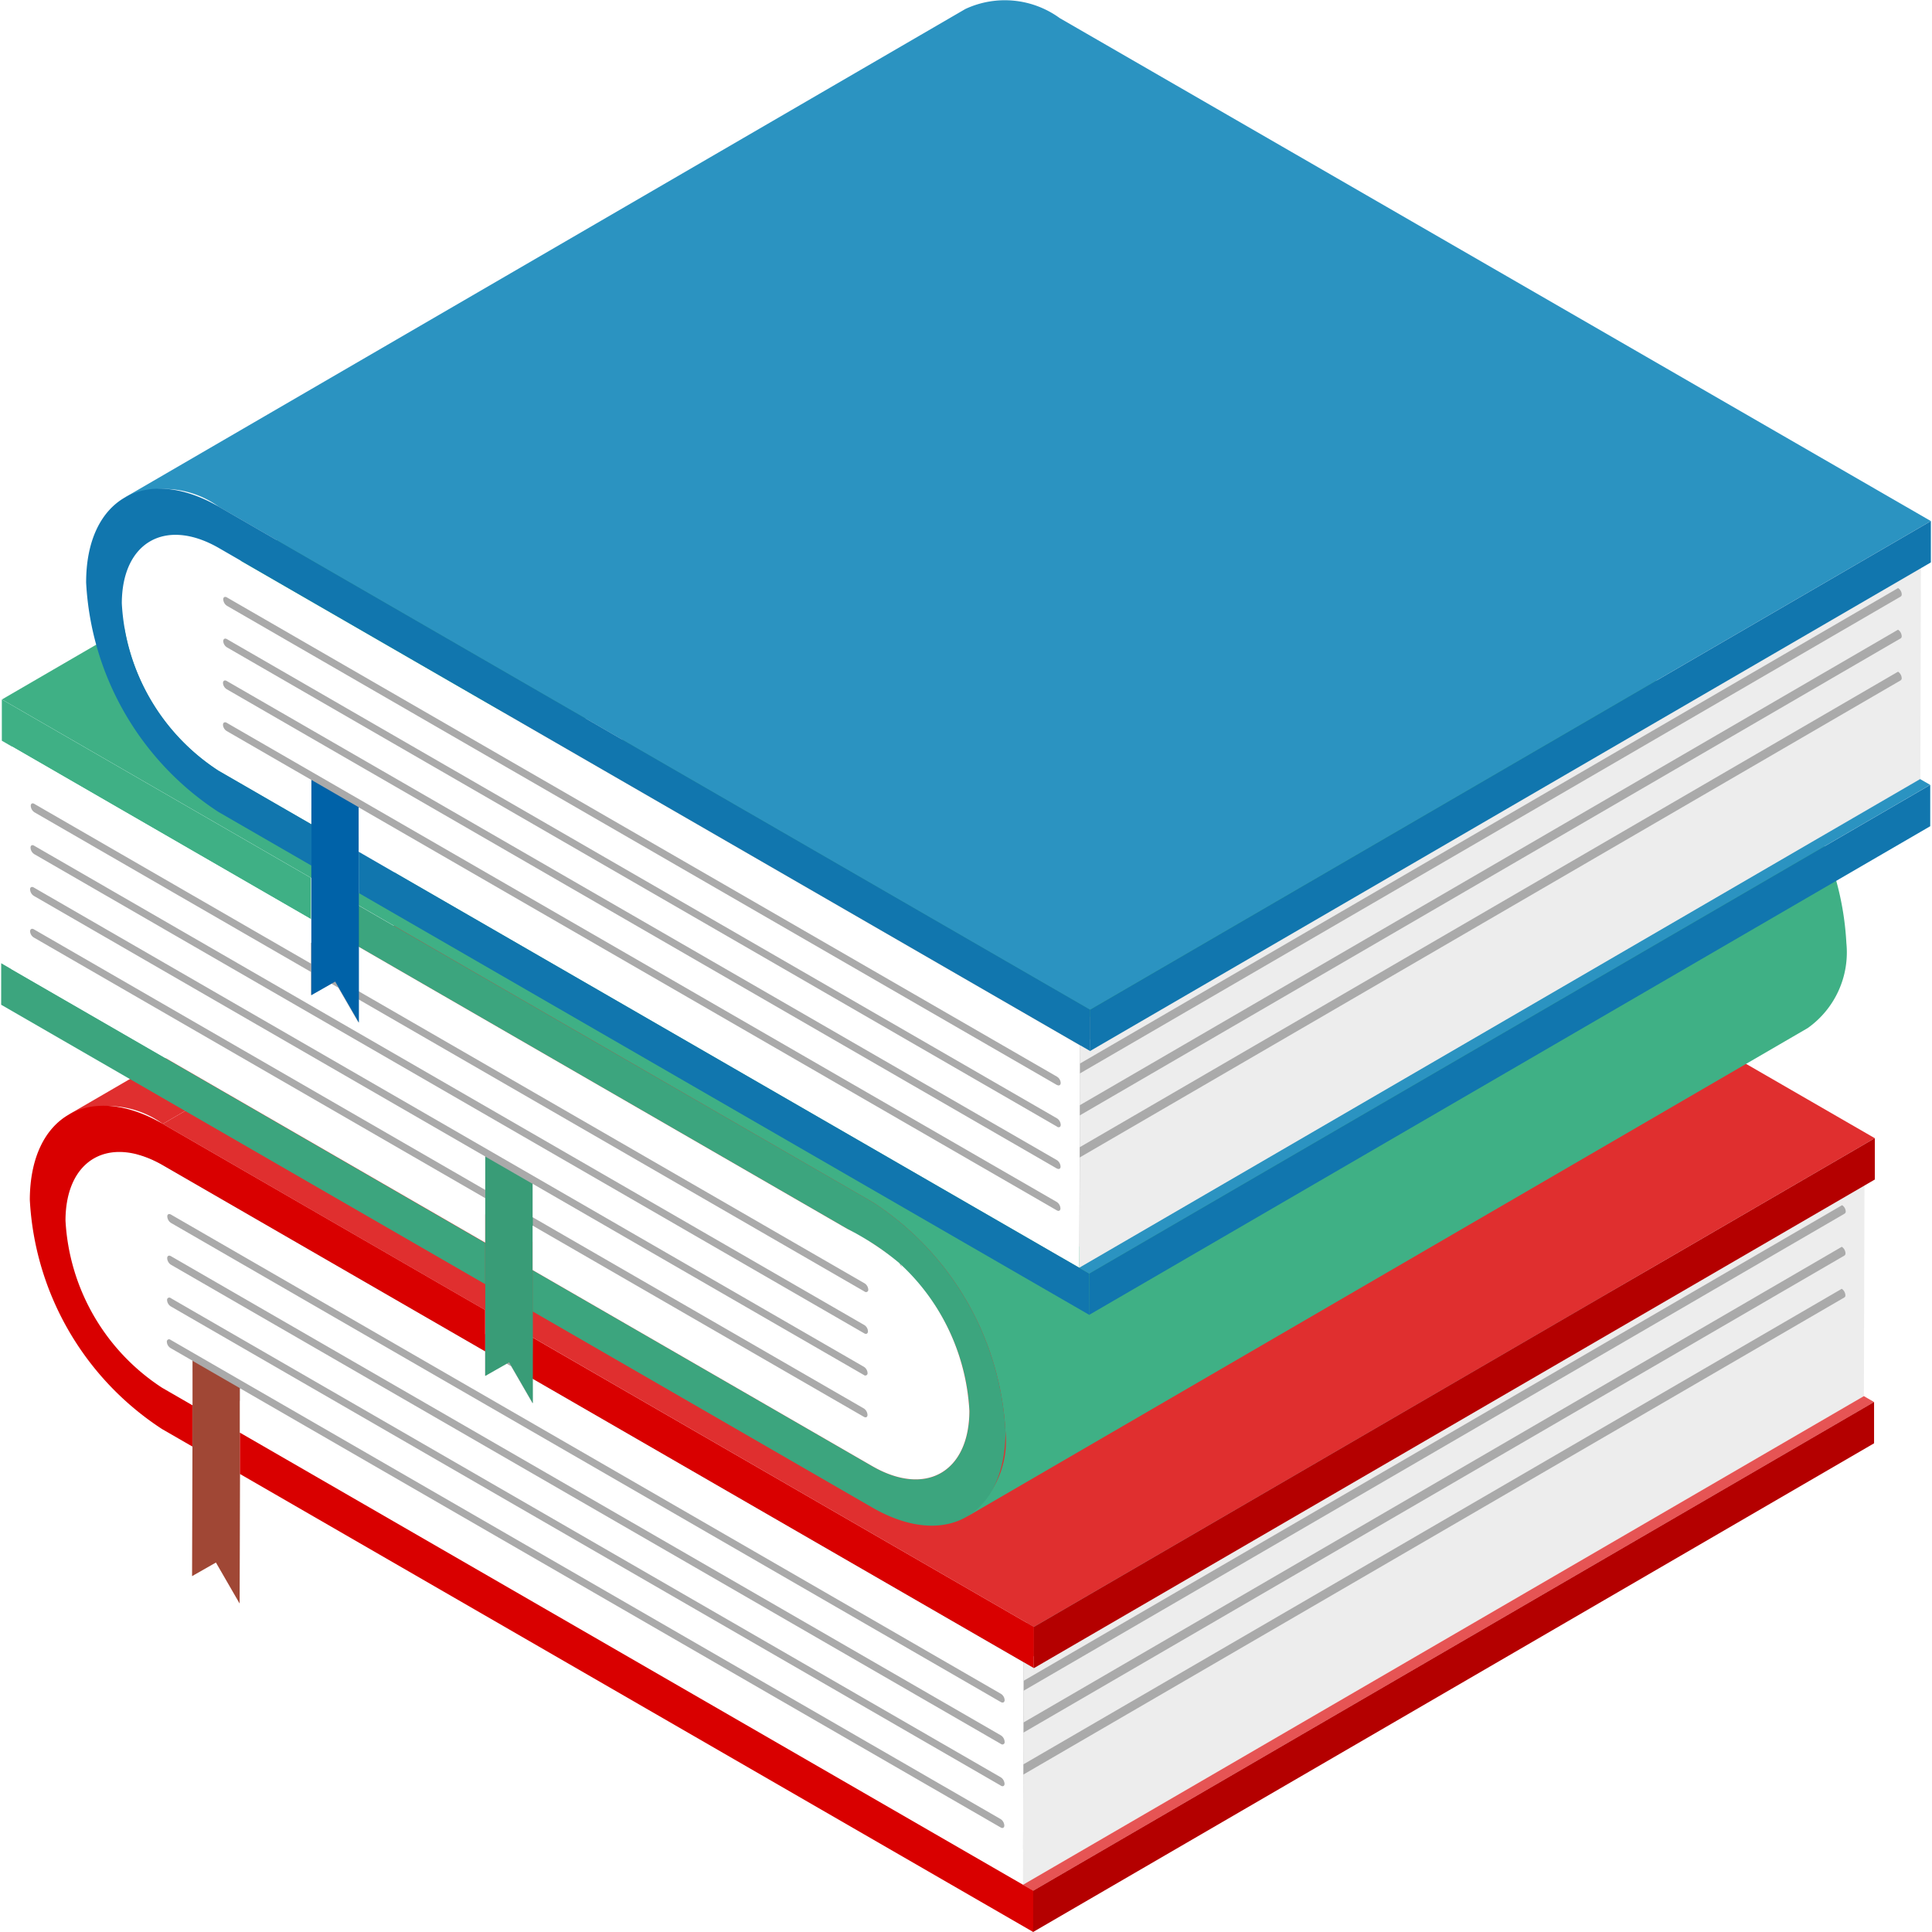
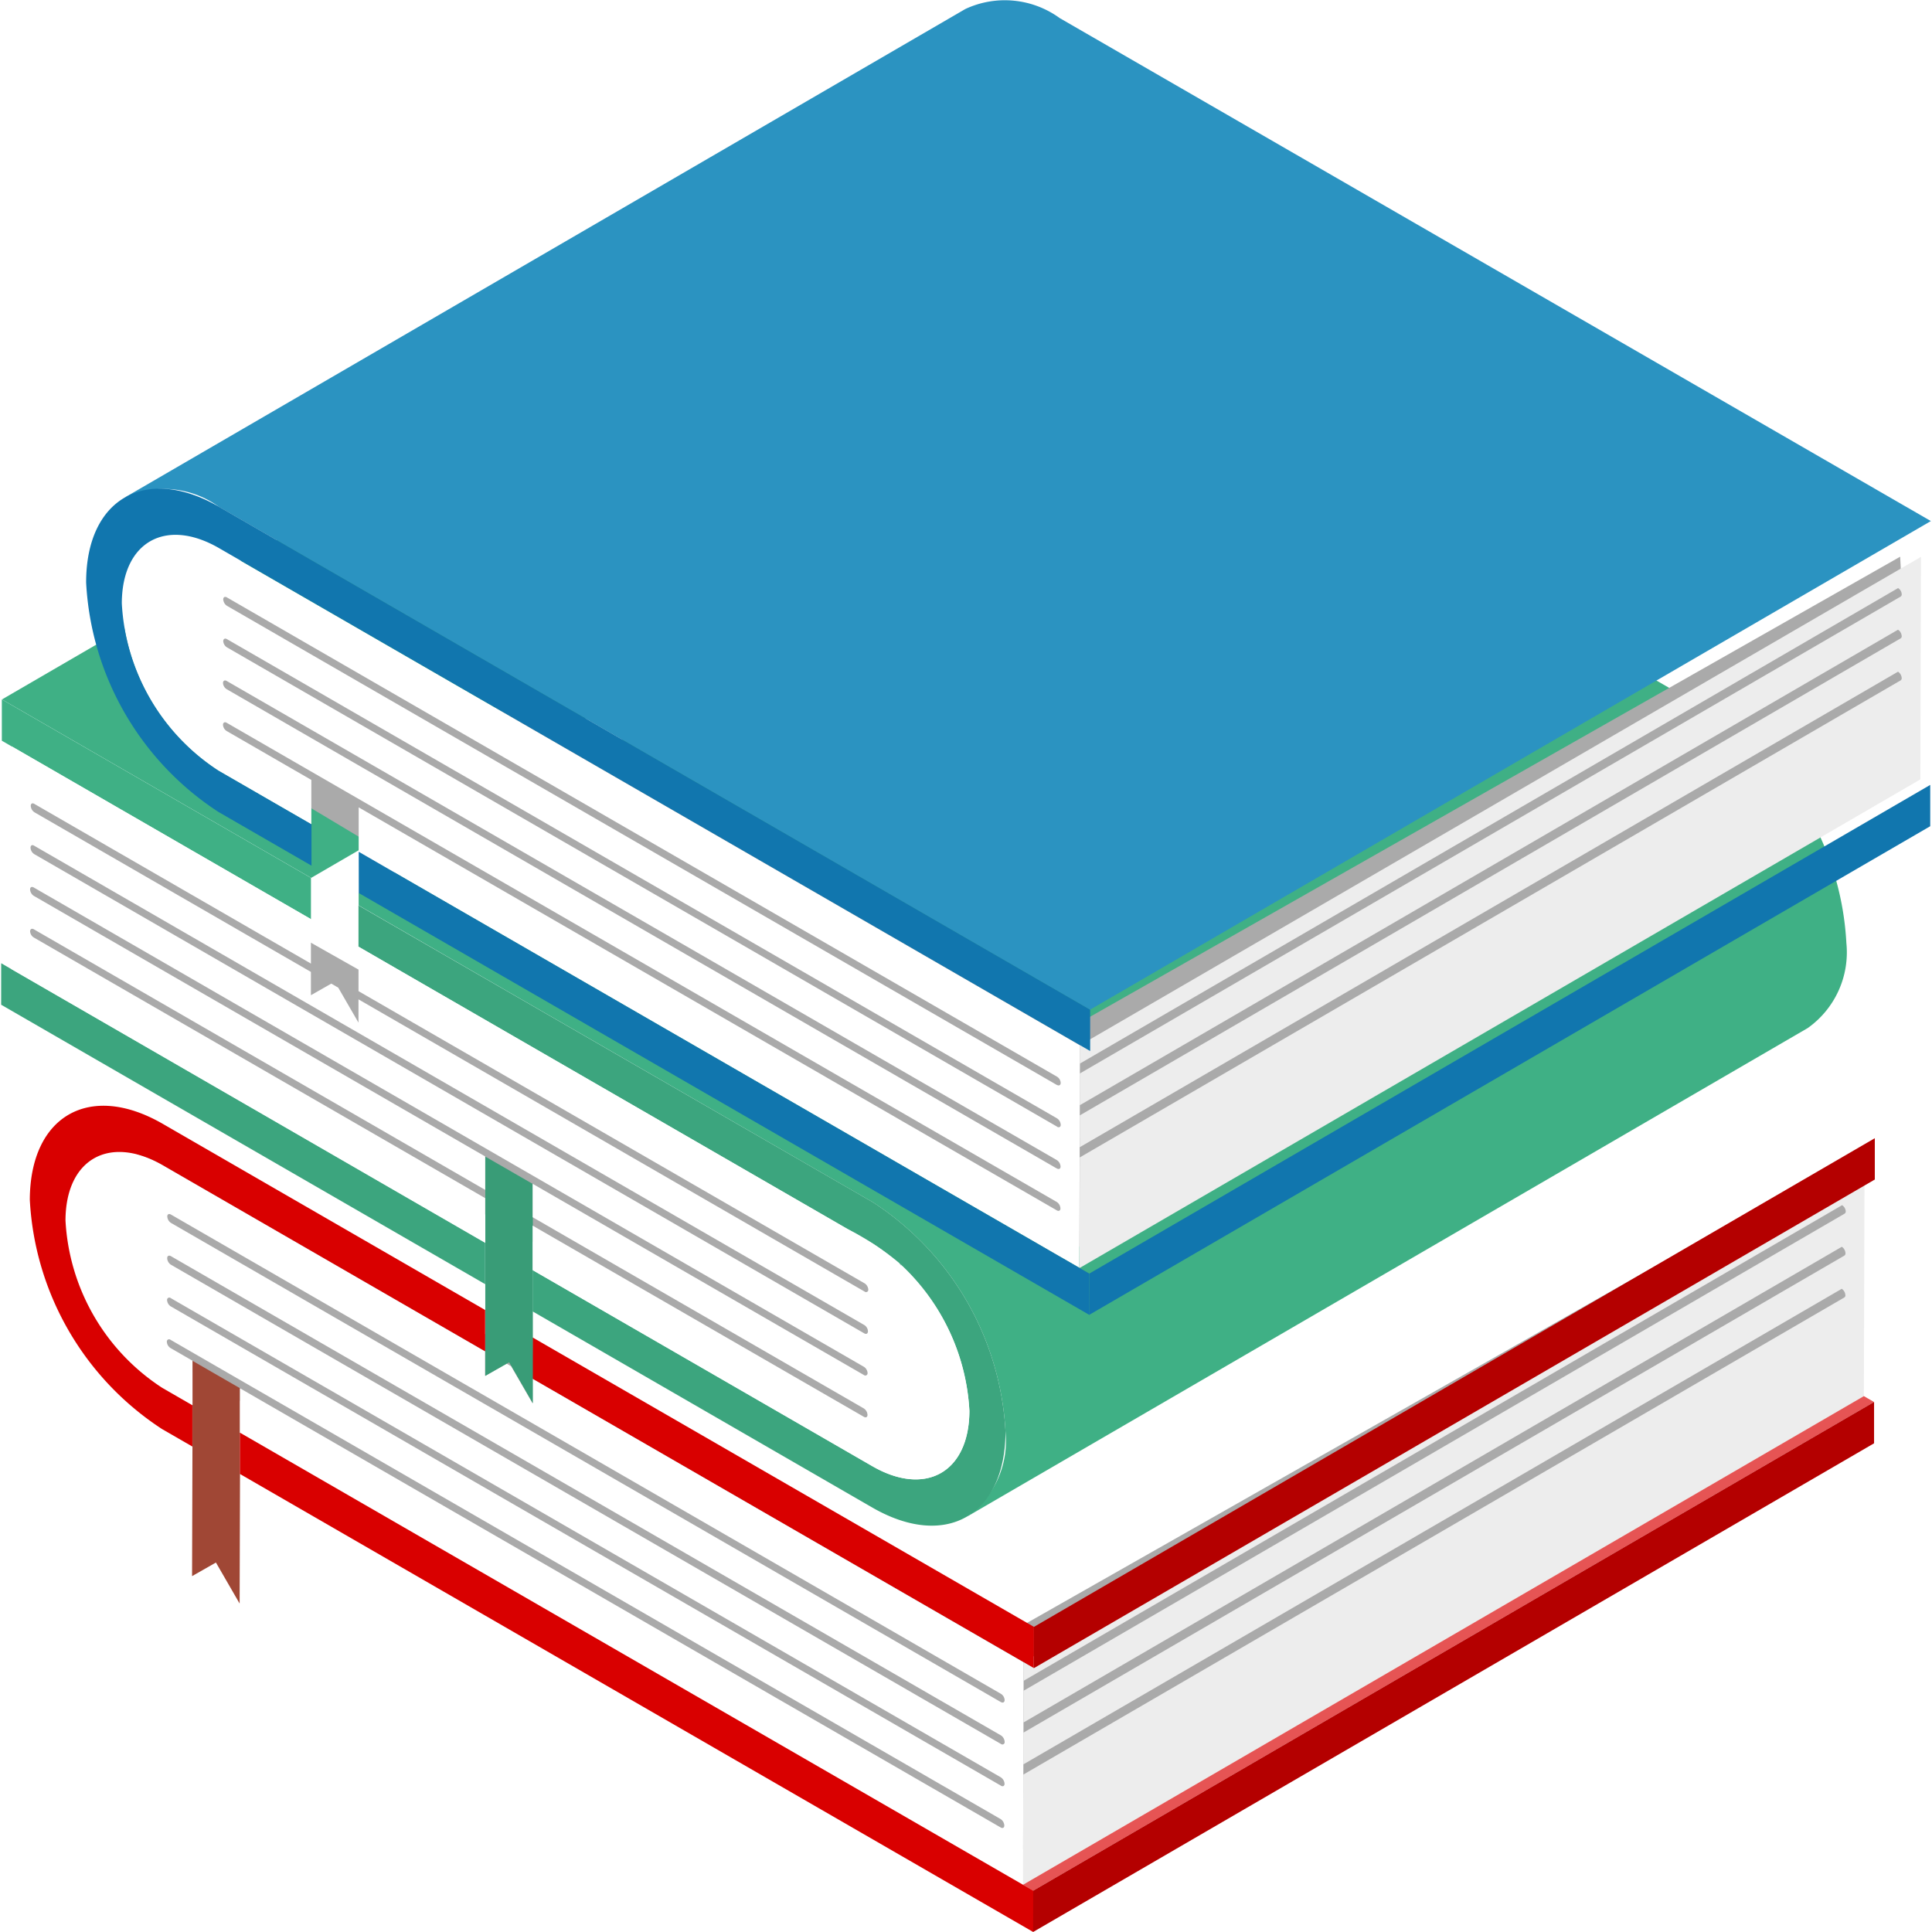
<svg xmlns="http://www.w3.org/2000/svg" width="60" height="60" viewBox="0 0 60 60">
  <g id="アイコン" transform="translate(-690 -800.001)">
    <rect id="長方形_953" data-name="長方形 953" width="60" height="60" transform="translate(690 800.001)" fill="#fff" />
    <g id="Icon_学科" data-name="Icon 学科" transform="translate(490.695 378.295)">
      <g id="グループ_7361" data-name="グループ 7361" transform="translate(200.227 440.87)">
        <path id="パス_25090" data-name="パス 25090" d="M205.79,478.389l26.484,15.861,26.376-15.861-.321-5.9L232.853,486.96l-27.577-14.854Z" transform="translate(-201.97 -455.672)" fill="#aaa" />
        <g id="グループ_7351" data-name="グループ 7351" transform="translate(5.037 23.096)">
          <path id="パス_25091" data-name="パス 25091" d="M209.223,482.39l0,1.381,0,1.283-.012,4.023-.736-1.274-.741.422.012-4.023,0-1.283,0-1.381Z" transform="translate(-207.728 -481.537)" fill="#a04735" />
        </g>
        <g id="グループ_7352" data-name="グループ 7352" transform="translate(15.614 22.371)">
          <path id="パス_25092" data-name="パス 25092" d="M222.706,480.511l15.571,8.989,0,1.283-.317-.183L222.7,481.793Z" transform="translate(-222.703 -480.511)" fill="#d90000" />
        </g>
        <path id="パス_25093" data-name="パス 25093" d="M216.673,479.4l15.253,8.807-.019,6.91-24.319-14.04,0-1.382,23.624,13.639c.061.036.113.012.114-.059a.252.252,0,0,0-.113-.2l-25.781-14.885a.07.07,0,0,0-.114.065.244.244,0,0,0,.114.191l.682.393,0,1.381-.941-.543a6.618,6.618,0,0,1-3-5.195c.006-1.9,1.358-2.674,3.019-1.715l10.007,5.778,0,.766.67-.381.142.082.665,1.151Zm14.549,11.341a.07.07,0,0,0,.114-.065.253.253,0,0,0-.114-.2l-25.78-14.885c-.062-.035-.114-.006-.114.065a.256.256,0,0,0,.113.2l25.78,14.885m0-1.3c.062.035.115.006.115-.065a.245.245,0,0,0-.114-.191L205.445,474.3c-.061-.035-.114-.011-.114.059a.255.255,0,0,0,.114.2l25.78,14.885m-.006,2.594c.061.035.114.011.114-.059a.257.257,0,0,0-.113-.2l-25.781-14.884a.07.07,0,0,0-.114.065.245.245,0,0,0,.113.191l25.782,14.885" transform="translate(-201.058 -455.745)" fill="#fff" />
        <path id="パス_25094" data-name="パス 25094" d="M244.608,488.3v.368l-.317-.183v.574l25.417-14.77a.245.245,0,0,1,.114.191.078.078,0,0,1-.035.072l-25.5,14.818,0,.984L269.7,475.581a.255.255,0,0,1,.114.2.081.081,0,0,1-.033.073l-25.5,14.817,0,.985,25.417-14.77a.253.253,0,0,1,.113.2.073.073,0,0,1-.031.068l-25.5,14.819-.009,3.431,26.114-15.176.02-6.909Z" transform="translate(-213.423 -456.025)" fill="#ededed" />
        <g id="グループ_7355" data-name="グループ 7355" transform="translate(1.204)">
          <g id="グループ_7353" data-name="グループ 7353">
-             <path id="パス_25095" data-name="パス 25095" d="M202.3,464.293l26.114-15.176a2.906,2.906,0,0,1,2.93.286L205.23,464.578A2.9,2.9,0,0,0,202.3,464.293Z" transform="translate(-202.3 -448.838)" fill="#e02f2f" />
-           </g>
+             </g>
          <g id="グループ_7354" data-name="グループ 7354" transform="translate(2.93 0.564)">
-             <path id="パス_25096" data-name="パス 25096" d="M206.449,464.813l26.114-15.176,27.054,15.62L233.5,480.433Z" transform="translate(-206.449 -449.637)" fill="#e02f2f" />
-           </g>
+             </g>
        </g>
        <g id="グループ_7356" data-name="グループ 7356" transform="translate(0 15.176)">
          <path id="パス_25097" data-name="パス 25097" d="M201.708,473.887a6.618,6.618,0,0,0,3,5.195l.941.543,0,1.283-.942-.543a9.067,9.067,0,0,1-4.107-7.12c.008-2.61,1.858-3.671,4.134-2.356l10.007,5.778,0,1.283-10.007-5.778C203.066,471.213,201.713,471.984,201.708,473.887Z" transform="translate(-200.596 -470.324)" fill="#d90000" />
        </g>
        <g id="グループ_7357" data-name="グループ 7357" transform="translate(30.848 24.193)">
          <path id="パス_25098" data-name="パス 25098" d="M244.271,498.268l26.114-15.176.317.183-26.114,15.177Z" transform="translate(-244.271 -483.091)" fill="#e65454" />
        </g>
        <g id="グループ_7358" data-name="グループ 7358" transform="translate(6.526 25.329)">
          <path id="パス_25099" data-name="パス 25099" d="M209.839,484.7l24.319,14.04.317.184,0,1.283-24.636-14.224Z" transform="translate(-209.835 -484.7)" fill="#d90000" />
        </g>
        <g id="グループ_7359" data-name="グループ 7359" transform="translate(31.162 24.377)">
          <path id="パス_25100" data-name="パス 25100" d="M244.718,498.527l26.114-15.177,0,1.283L244.715,499.81Z" transform="translate(-244.715 -483.351)" fill="#b40000" />
        </g>
        <g id="グループ_7360" data-name="グループ 7360" transform="translate(31.184 16.184)">
          <path id="パス_25101" data-name="パス 25101" d="M244.751,486.927l26.114-15.176,0,1.283L244.747,488.21Z" transform="translate(-244.747 -471.751)" fill="#b40000" />
        </g>
      </g>
      <g id="グループ_7367" data-name="グループ 7367" transform="translate(199.339 428.252)">
        <path id="パス_25102" data-name="パス 25102" d="M200.237,461.242v-5.28l26.27,14.854s1.341,3.21.289,5.629Z" transform="translate(-199.602 -438.313)" fill="#aaa" />
        <g id="グループ_7362" data-name="グループ 7362" transform="translate(0.027)">
          <path id="パス_25103" data-name="パス 25103" d="M199.376,446.15l26.115-15.176,9.6,5.542-26.114,15.176Z" transform="translate(-199.376 -430.974)" fill="#3fb085" />
        </g>
        <g id="グループ_7363" data-name="グループ 7363" transform="translate(0 23.368)">
          <path id="パス_25104" data-name="パス 25104" d="M199.342,464.06l.317.184,14.714,8.5,0,1.283-15.032-8.678Z" transform="translate(-199.339 -464.06)" fill="#3ca57e" />
        </g>
        <g id="グループ_7364" data-name="グループ 7364" transform="translate(0.023 15.176)">
          <path id="パス_25105" data-name="パス 25105" d="M208.971,459.286l-9.283-5.36-.317-.183,0-1.283,9.6,5.542Z" transform="translate(-199.371 -452.461)" fill="#3fb085" />
        </g>
        <path id="パス_25106" data-name="パス 25106" d="M257.15,449.094l-15.977-9.224v-.381L215.06,454.665v.381l15.977,9.225a9.074,9.074,0,0,1,4.112,7.122,2.883,2.883,0,0,1-1.2,2.639l26.114-15.176a2.882,2.882,0,0,0,1.2-2.639A9.071,9.071,0,0,0,257.15,449.094Z" transform="translate(-203.956 -433.475)" fill="#3fb085" />
        <g id="グループ_7365" data-name="グループ 7365" transform="translate(15.023 29.372)">
          <path id="パス_25107" data-name="パス 25107" d="M222.1,473.412l0,1.038v.256l0,1.381,0,1.283,0,.805,0,1.282,0,.766-.665-1.151-.071-.123-.071.041-.67.381,0-.766,0-1.283,0-.805,0-1.283,0-1.381V473.6l0-1.039Z" transform="translate(-220.609 -472.56)" fill="#399c77" />
        </g>
        <g id="グループ_7366" data-name="グループ 7366" transform="translate(11.099 21.57)">
          <path id="パス_25108" data-name="パス 25108" d="M231.035,470.739a9.074,9.074,0,0,1,4.112,7.122c-.007,2.61-1.864,3.667-4.14,2.353l-10.545-6.089,0-1.283,10.546,6.088c1.661.959,3.013.188,3.018-1.715a6.61,6.61,0,0,0-3-5.195L215.053,462.8l0-1.283Z" transform="translate(-215.053 -461.514)" fill="#3ca57e" />
        </g>
        <path id="パス_25109" data-name="パス 25109" d="M227.367,470.574a.289.289,0,0,1,.076.122l-.076-.122a8.483,8.483,0,0,0-1.617-1.063l-13.988-8.076-1.19-.688,0,1.382,15.718,9.075a.246.246,0,0,1,.113.19.07.07,0,0,1-.114.065l-15.718-9.075v.723l-.628-1.086-.217-.126-.632.36,0-.723-8.587-4.958a.256.256,0,0,1-.114-.2c0-.071.053-.1.114-.059l8.587,4.958,0-1.382-9.283-5.359-.019,6.911,14.714,8.495,0-1.381-14.019-8.094a.244.244,0,0,1-.114-.19c0-.071.052-.1.114-.066l14.019,8.094,0-1.038-14.02-8.094a.256.256,0,0,1-.114-.2c0-.071.053-.095.115-.059l25.78,14.885a.244.244,0,0,1,.114.191.07.07,0,0,1-.114.064l-10.287-5.938,0,1.038,10.286,5.939a.253.253,0,0,1,.113.2c0,.071-.052.095-.114.059l-10.286-5.938,0,1.381,10.546,6.088c1.661.959,3.013.188,3.018-1.715A6.7,6.7,0,0,0,227.367,470.574Zm-1.086,2.184L200.5,457.873a.253.253,0,0,1-.114-.2c0-.071.052-.1.114-.06l25.78,14.885a.242.242,0,0,1,.113.191C226.394,472.764,226.343,472.793,226.28,472.758Z" transform="translate(-199.472 -437.894)" fill="#fff" />
      </g>
      <g id="グループ_7380" data-name="グループ 7380" transform="translate(201.968 421.706)">
        <path id="パス_25110" data-name="パス 25110" d="M208.243,451.924l26.483,15.861L261.1,451.924l-.32-5.9L235.3,460.495l-27.577-14.854Z" transform="translate(-204.432 -428.735)" fill="#aaa" />
        <g id="グループ_7369" data-name="グループ 7369" transform="translate(6.987 24.221)">
          <g id="グループ_7368" data-name="グループ 7368">
-             <path id="パス_25111" data-name="パス 25111" d="M214.449,456.849l0,1.381,0,1.283v.38l0,1.283,0,1.381v.255l0,.723-.627-1.087-.109-.188-.109.062-.632.36,0-.723v-.255l0-1.381,0-1.283,0-.381,0-1.282,0-1.381Z" transform="translate(-212.953 -455.997)" fill="#0062a8" />
-           </g>
+             </g>
        </g>
        <path id="パス_25112" data-name="パス 25112" d="M207.655,445.634,234.4,461.074l-.019,6.91L212,455.066l0-1.381L233.68,466.2c.061.036.114.011.114-.059a.253.253,0,0,0-.113-.2L207.9,451.058c-.061-.035-.114-.006-.114.065a.244.244,0,0,0,.114.191l2.63,1.519,0,1.381-2.891-1.669a6.614,6.614,0,0,1-3-5.195C204.641,445.447,205.994,444.675,207.655,445.634ZM233.684,464.9c.061.036.114.011.114-.059a.256.256,0,0,0-.114-.2L207.9,449.759c-.061-.035-.114-.006-.114.065a.243.243,0,0,0,.114.191l25.78,14.885m.008-2.594c.061.035.114.006.114-.065a.245.245,0,0,0-.113-.191l-25.781-14.885c-.061-.035-.114-.011-.114.06a.254.254,0,0,0,.114.2l25.781,14.885m0,1.294c.061.035.113.011.114-.059a.255.255,0,0,0-.113-.2L207.908,448.46c-.062-.036-.114-.006-.114.064a.243.243,0,0,0,.114.191L233.688,463.6" transform="translate(-203.524 -428.612)" fill="#fff" />
        <path id="パス_25113" data-name="パス 25113" d="M246.763,461.355v.569l25.411-14.768a.242.242,0,0,1,.113.191.079.079,0,0,1-.033.073L246.76,462.232l0,.985,25.412-14.768a.254.254,0,0,1,.114.2.073.073,0,0,1-.031.068l-25.495,14.816,0,.987,25.412-14.767a.254.254,0,0,1,.114.2.076.076,0,0,1-.032.069l-25.494,14.816-.009,3.436,26.114-15.176.019-6.911Z" transform="translate(-215.89 -428.893)" fill="#ededed" />
        <path id="パス_25114" data-name="パス 25114" d="M233.811,422.269a2.9,2.9,0,0,0-2.931-.284l-26.114,15.176a2.9,2.9,0,0,1,2.93.284l27.054,15.619,26.114-15.176Z" transform="translate(-203.562 -421.706)" fill="#2b93c1" />
        <g id="グループ_7371" data-name="グループ 7371" transform="translate(8.475 26.453)">
          <g id="グループ_7370" data-name="グループ 7370">
            <path id="パス_25115" data-name="パス 25115" d="M215.064,459.159l22.375,12.918.312.181,0,1.282-22.686-13.1Z" transform="translate(-215.061 -459.159)" fill="#1176ae" />
          </g>
        </g>
        <g id="グループ_7373" data-name="グループ 7373" transform="translate(30.854 24.195)">
          <g id="グループ_7372" data-name="グループ 7372">
-             <path id="パス_25116" data-name="パス 25116" d="M246.744,471.138l26.114-15.176.312.18-26.114,15.177Z" transform="translate(-246.744 -455.962)" fill="#2b93c1" />
-           </g>
+             </g>
        </g>
        <g id="グループ_7375" data-name="グループ 7375" transform="translate(31.162 24.376)">
          <g id="グループ_7374" data-name="グループ 7374">
            <path id="パス_25117" data-name="パス 25117" d="M247.184,471.393,273.3,456.217l0,1.283L247.18,472.676Z" transform="translate(-247.18 -456.217)" fill="#1176ae" />
          </g>
        </g>
        <g id="グループ_7377" data-name="グループ 7377" transform="translate(31.185 16.183)">
          <g id="グループ_7376" data-name="グループ 7376">
-             <path id="パス_25118" data-name="パス 25118" d="M247.216,459.793l26.114-15.176,0,1.283-26.115,15.176Z" transform="translate(-247.213 -444.617)" fill="#1176ae" />
-           </g>
+             </g>
        </g>
        <g id="グループ_7379" data-name="グループ 7379" transform="translate(0 15.176)">
          <g id="グループ_7378" data-name="グループ 7378">
            <path id="パス_25119" data-name="パス 25119" d="M207.2,443.755l27.054,15.619,0,1.283-.312-.18-26.742-15.439c-1.661-.959-3.014-.188-3.019,1.715a6.614,6.614,0,0,0,3,5.195l2.891,1.669,0,1.283-2.891-1.669a9.068,9.068,0,0,1-4.108-7.12C203.069,443.5,204.925,442.444,207.2,443.755Z" transform="translate(-203.061 -443.192)" fill="#1176ae" />
          </g>
        </g>
      </g>
    </g>
  </g>
</svg>